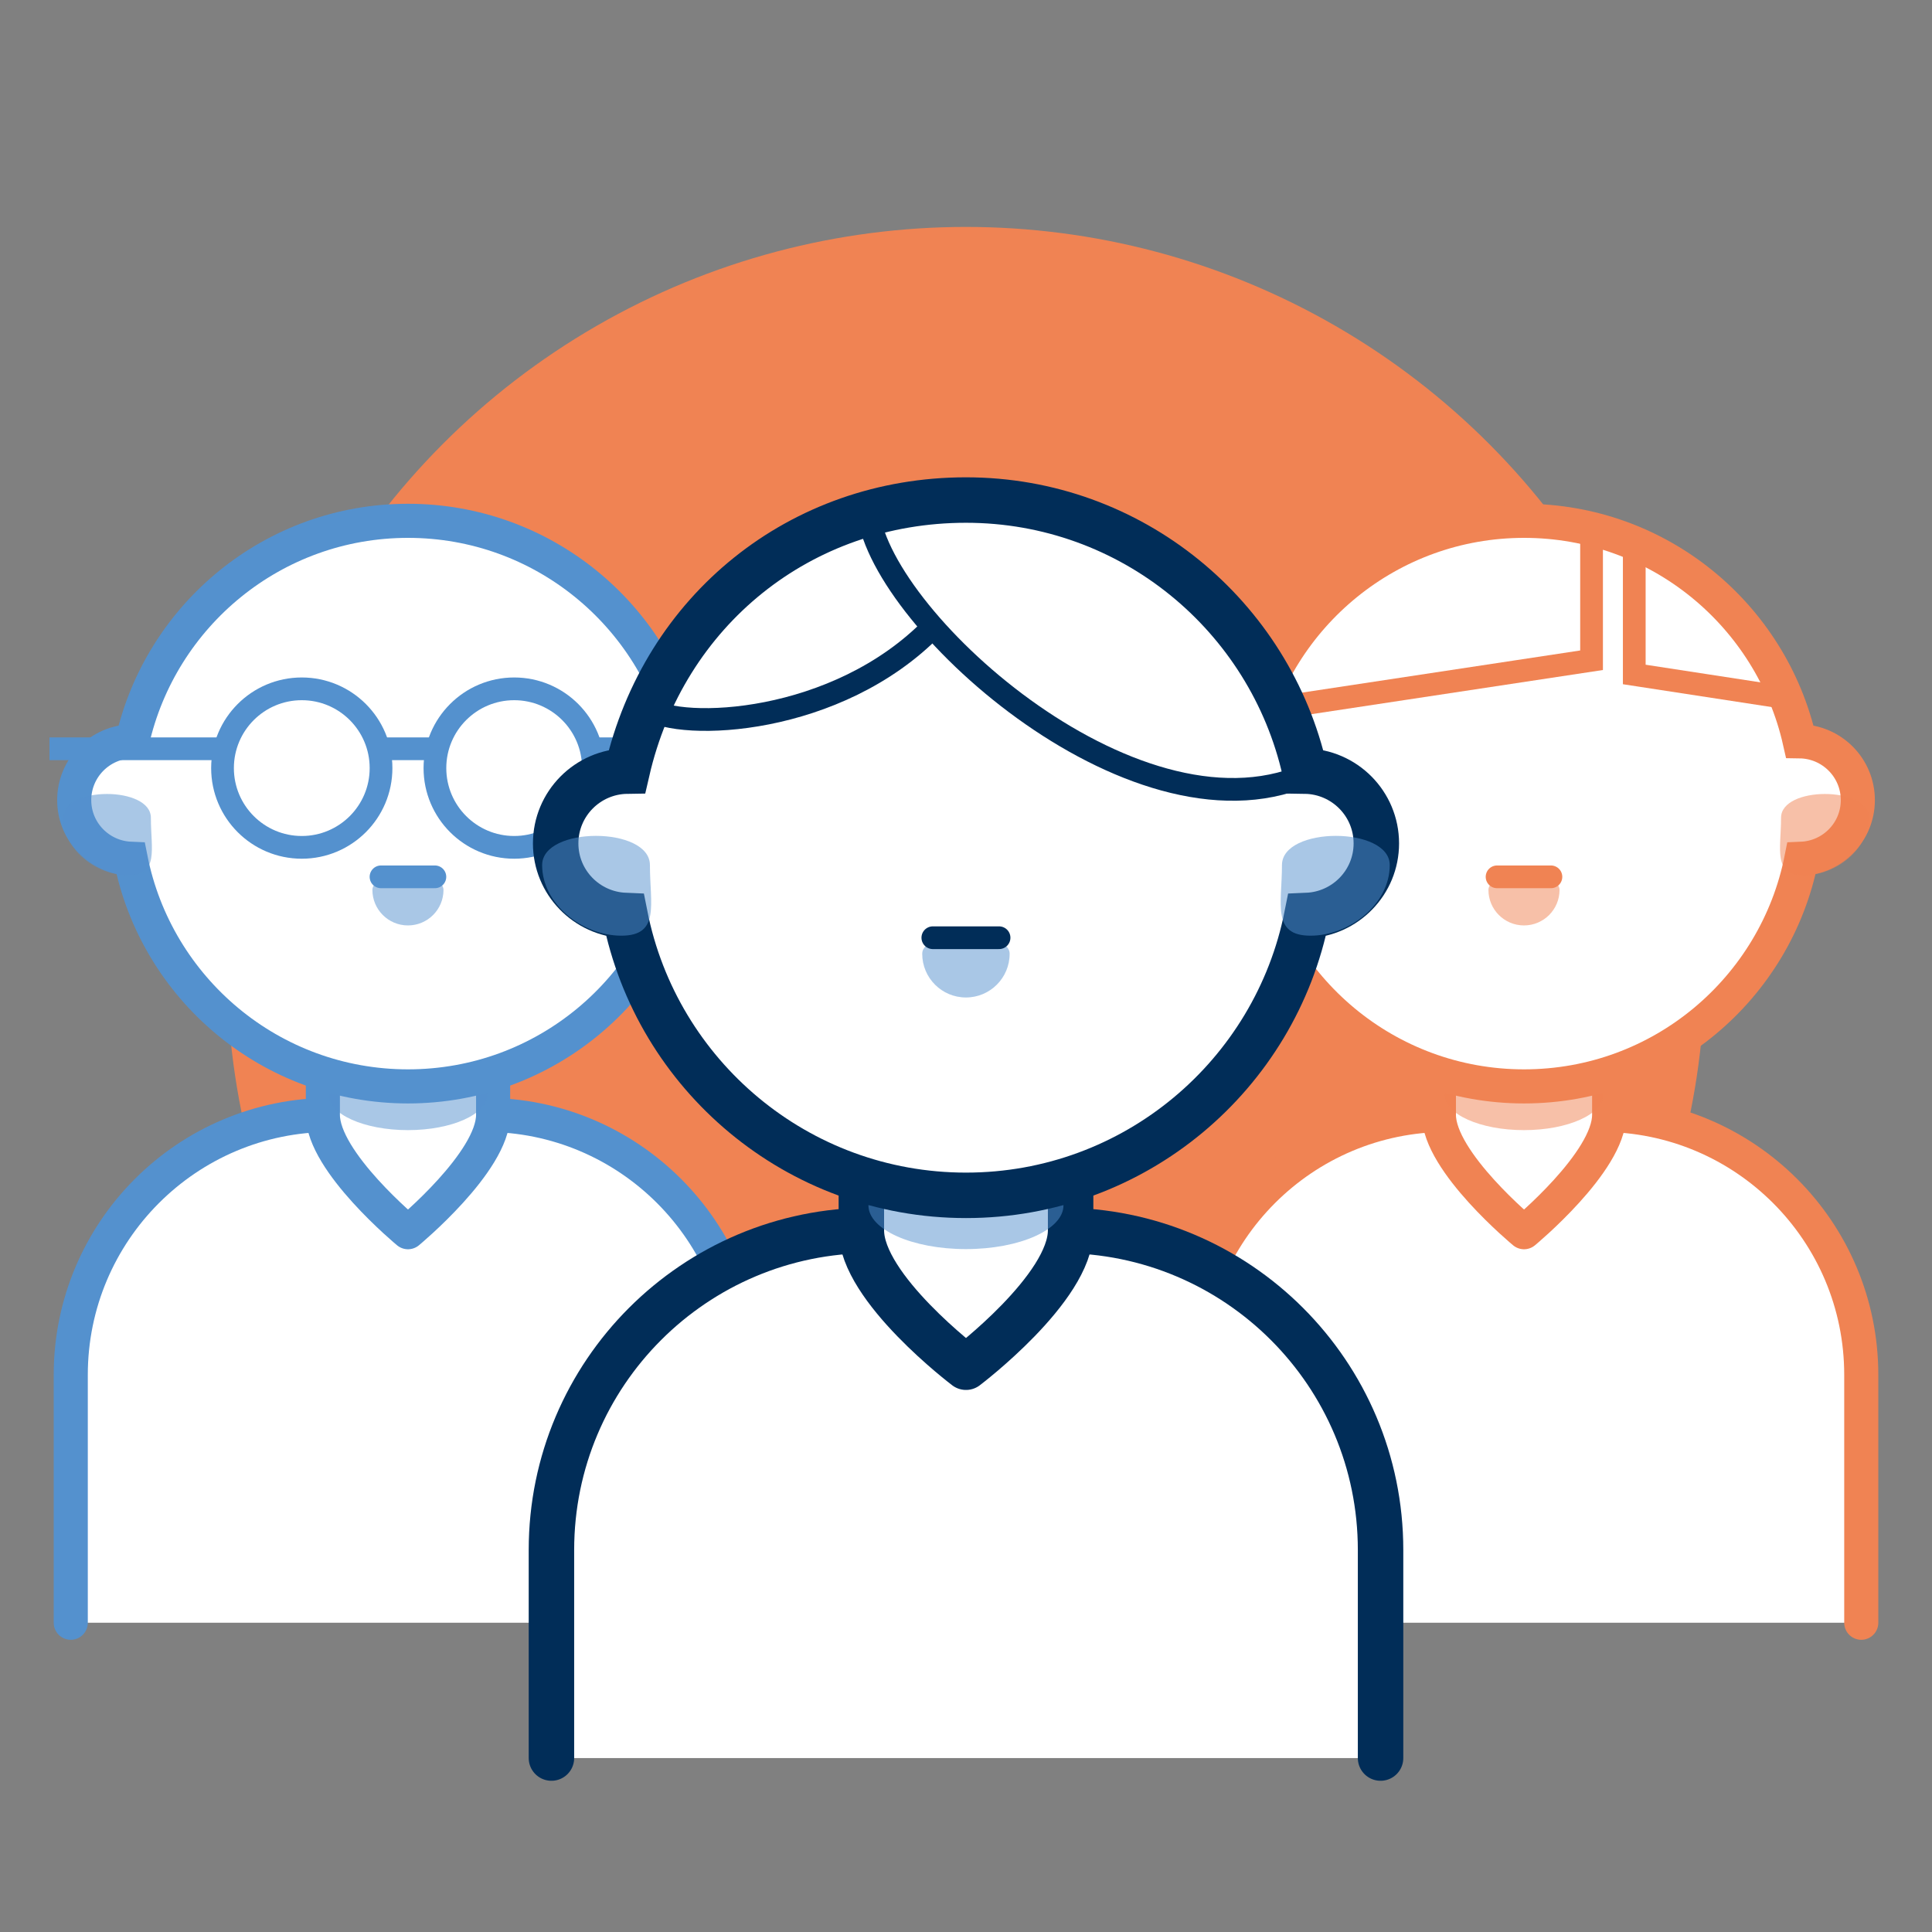
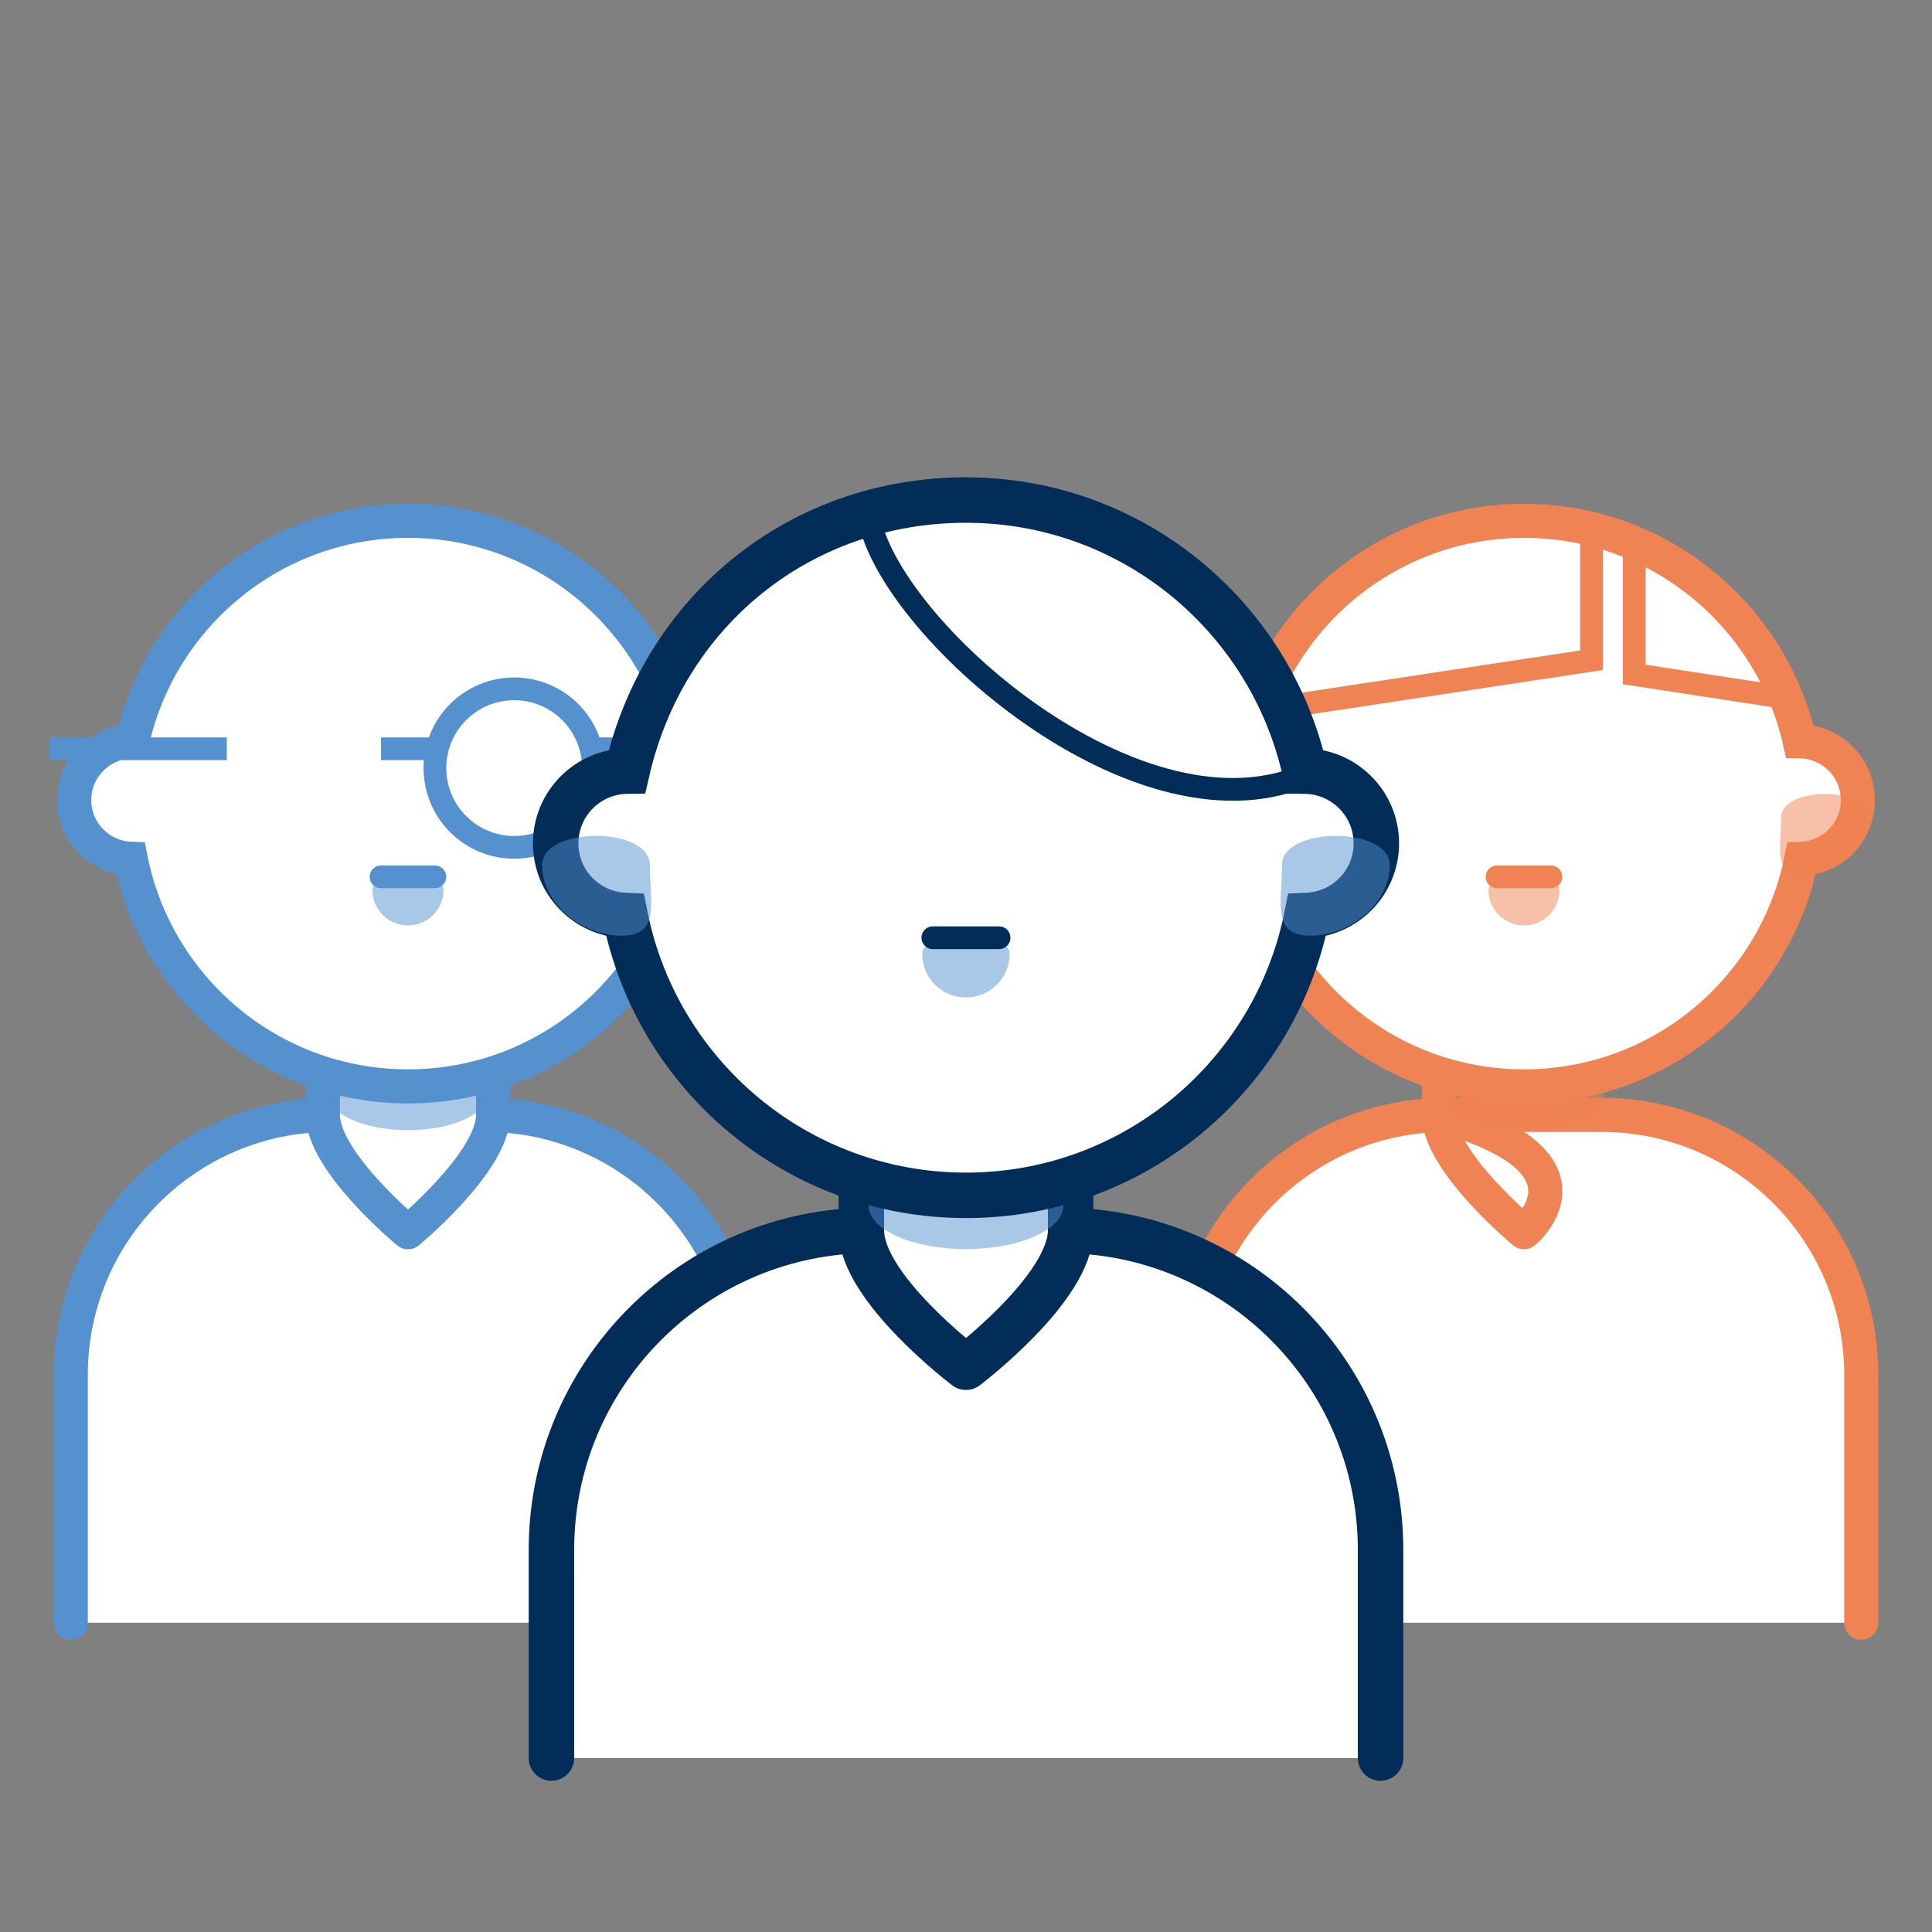
<svg xmlns="http://www.w3.org/2000/svg" version="1.1" id="Calque_1" x="0px" y="0px" viewBox="0 0 85 85" style="enable-background:new 0 0 85 85;" xml:space="preserve">
  <rect x="0" y="0" width="85" height="85" fill="#808080" stroke="none" />
  <g id="_x38_5x85">
    <g>
-       <circle style="fill:#F08353;" cx="42.5" cy="42.5" r="32.516" />
      <g>
        <g>
          <path style="fill:#FFFFFF;stroke:#5491CE;stroke-width:1.5;stroke-linecap:round;stroke-linejoin:round;stroke-miterlimit:10;" d="      M3.113,71.394V60.487c0-6.317,5.121-11.437,11.437-11.437h6.799c6.317,0,11.437,5.12,11.437,11.437v10.907" />
          <g>
            <path style="fill:#FFFFFF;stroke:#5491CE;stroke-width:1.5;stroke-linecap:round;stroke-linejoin:round;stroke-miterlimit:10;" d="       M17.95,54.212c0,0-3.745-3.094-3.745-5.162v-4.616h7.49v4.616C21.695,51.118,17.95,54.212,17.95,54.212z" />
            <path style="opacity:0.5;fill:#5491CE;enable-background:new    ;" d="M21.438,48.157c0,0.864-1.562,1.564-3.49,1.564       s-3.49-0.7-3.49-1.564C14.458,47.293,21.438,47.293,21.438,48.157z" />
            <path style="fill:#FFFFFF;stroke:#5491CE;stroke-width:1.5;stroke-linecap:round;stroke-miterlimit:10;" d="M32.635,35.202       c0-1.419-1.142-2.568-2.556-2.587c-1.25-5.551-6.2-9.701-12.129-9.701c-5.928,0-10.879,4.15-12.129,9.701       c-1.414,0.019-2.556,1.169-2.556,2.587c0,1.394,1.104,2.523,2.484,2.58c1.129,5.709,6.161,10.015,12.201,10.015       c6.041,0,11.072-4.306,12.202-10.015C31.531,37.724,32.635,36.596,32.635,35.202z" />
            <g>
-               <circle style="fill:none;stroke:#5491CE;stroke-miterlimit:10;" cx="13.277" cy="33.793" r="3.487" />
              <circle style="fill:none;stroke:#5491CE;stroke-miterlimit:10;" cx="22.622" cy="33.793" r="3.487" />
              <line style="fill:none;stroke:#5491CE;stroke-miterlimit:10;" x1="16.764" y1="32.943" x2="19.136" y2="32.943" />
              <line style="fill:none;stroke:#5491CE;stroke-miterlimit:10;" x1="26.118" y1="32.943" x2="28.49" y2="32.943" />
              <line style="fill:none;stroke:#5491CE;stroke-miterlimit:10;" x1="2.177" y1="32.943" x2="9.979" y2="32.943" />
            </g>
            <path style="opacity:0.5;fill:#5491CE;enable-background:new    ;" d="M19.512,39.151c0,0.864-0.7,1.564-1.564,1.564       s-1.564-0.7-1.564-1.564C16.384,38.288,19.512,38.288,19.512,39.151z" />
-             <path style="opacity:0.5;fill:#5491CE;enable-background:new    ;" d="M6.638,35.978c0,1.395,0.372,2.526-1.022,2.526       s-2.835-1.131-2.835-2.526S6.638,34.583,6.638,35.978z" />
            <path style="opacity:0.5;fill:#5491CE;enable-background:new    ;" d="M29.258,35.978c0,1.395-0.372,2.526,1.022,2.526       c1.395,0,2.835-1.131,2.835-2.526S29.258,34.583,29.258,35.978z" />
            <line style="fill:none;stroke:#5491CE;stroke-linecap:round;stroke-linejoin:round;stroke-miterlimit:10;" x1="16.763" y1="38.577" x2="19.133" y2="38.577" />
          </g>
        </g>
        <g>
          <path style="fill:#FFFFFF;stroke:#F08353;stroke-width:1.5;stroke-linecap:round;stroke-linejoin:round;stroke-miterlimit:10;" d="      M52.215,71.394V60.487c0-6.317,5.121-11.437,11.437-11.437h6.799c6.317,0,11.437,5.12,11.437,11.437v10.907" />
          <g>
-             <path style="fill:#FFFFFF;stroke:#F08353;stroke-width:1.5;stroke-linecap:round;stroke-linejoin:round;stroke-miterlimit:10;" d="       M67.051,54.212c0,0-3.745-3.094-3.745-5.162v-4.616h7.49v4.616C70.796,51.118,67.051,54.212,67.051,54.212z" />
+             <path style="fill:#FFFFFF;stroke:#F08353;stroke-width:1.5;stroke-linecap:round;stroke-linejoin:round;stroke-miterlimit:10;" d="       M67.051,54.212c0,0-3.745-3.094-3.745-5.162v-4.616v4.616C70.796,51.118,67.051,54.212,67.051,54.212z" />
            <path style="opacity:0.5;fill:#F08353;enable-background:new    ;" d="M70.539,48.157c0,0.864-1.562,1.564-3.49,1.564       c-1.927,0-3.49-0.7-3.49-1.564C63.56,47.293,70.539,47.293,70.539,48.157z" />
            <path style="fill:#FFFFFF;stroke:#F08353;stroke-width:1.5;stroke-linecap:round;stroke-miterlimit:10;" d="M81.737,35.202       c0-1.419-1.142-2.568-2.556-2.587c-1.25-5.551-6.2-9.701-12.129-9.701c-5.928,0-10.879,4.15-12.129,9.701       c-1.414,0.019-2.556,1.169-2.556,2.587c0,1.394,1.104,2.523,2.484,2.58c1.129,5.709,6.161,10.015,12.201,10.015       c6.041,0,11.072-4.306,12.202-10.015C80.633,37.724,81.737,36.596,81.737,35.202z" />
            <polyline style="fill:none;stroke:#F08353;stroke-miterlimit:10;" points="55.308,31.277 70.022,29.048 70.022,23.273      " />
            <polyline style="fill:none;stroke:#F08353;stroke-miterlimit:10;" points="78.581,30.7 71.901,29.674 71.901,23.899      " />
            <path style="opacity:0.5;fill:#F08353;enable-background:new    ;" d="M68.613,39.151c0,0.864-0.7,1.564-1.564,1.564       c-0.864,0-1.564-0.7-1.564-1.564C65.486,38.288,68.613,38.288,68.613,39.151z" />
            <path style="opacity:0.5;fill:#F08353;enable-background:new    ;" d="M55.74,35.978c0,1.395,0.372,2.526-1.022,2.526       s-2.835-1.131-2.835-2.526S55.74,34.583,55.74,35.978z" />
            <path style="opacity:0.5;fill:#F08353;enable-background:new    ;" d="M78.359,35.978c0,1.395-0.372,2.526,1.022,2.526       s2.835-1.131,2.835-2.526S78.359,34.583,78.359,35.978z" />
            <line style="fill:none;stroke:#F08353;stroke-linecap:round;stroke-linejoin:round;stroke-miterlimit:10;" x1="65.865" y1="38.577" x2="68.234" y2="38.577" />
          </g>
        </g>
        <g>
          <path style="fill:#FFFFFF;stroke:#012D58;stroke-width:2;stroke-linecap:round;stroke-linejoin:round;stroke-miterlimit:10;" d="      M24.261,77.347v-9.156c0-7.765,6.295-14.06,14.06-14.06h8.358c7.765,0,14.06,6.295,14.06,14.06v9.156" />
          <g>
            <path style="fill:#FFFFFF;stroke:#012D58;stroke-width:2;stroke-linecap:round;stroke-linejoin:round;stroke-miterlimit:10;" d="       M42.5,60.152c0,0-4.604-3.478-4.604-6.021v-5.674h9.207v5.674C47.104,56.673,42.5,60.152,42.5,60.152z" />
            <path style="opacity:0.5;fill:#5491CE;enable-background:new    ;" d="M46.788,53.032c0,1.062-1.921,1.923-4.29,1.923       s-4.29-0.861-4.29-1.923S46.788,51.97,46.788,53.032z" />
            <path style="fill:#FFFFFF;stroke:#012D58;stroke-width:2;stroke-linecap:round;stroke-miterlimit:10;" d="M60.553,37.106       c0-1.745-1.403-3.157-3.142-3.181C55.874,27.102,49.788,22,42.5,22s-13.287,4.855-14.911,11.925       c-1.739,0.024-3.142,1.437-3.142,3.181c0,1.714,1.357,3.101,3.053,3.172c1.389,7.019,7.574,12.312,15,12.312       s13.611-5.294,15-12.312C59.196,40.207,60.553,38.82,60.553,37.106z" />
            <path style="fill:none;stroke:#012D58;stroke-miterlimit:10;" d="M38.208,22.591c0.615,4.812,12.052,15.03,19.553,11.359" />
-             <path style="fill:none;stroke:#012D58;stroke-miterlimit:10;" d="M28.49,31.167c1.478,1.005,8.332,0.752,12.551-3.577" />
            <path style="opacity:0.5;fill:#5491CE;enable-background:new    ;" d="M44.42,41.962c0,1.062-0.861,1.923-1.923,1.923       s-1.923-0.861-1.923-1.923S44.42,40.9,44.42,41.962z" />
            <path style="opacity:0.5;fill:#5491CE;enable-background:new    ;" d="M28.594,38.061c0,1.715,0.458,3.105-1.257,3.105       s-3.485-1.39-3.485-3.105S28.594,36.346,28.594,38.061z" />
            <path style="opacity:0.5;fill:#5491CE;enable-background:new    ;" d="M56.401,38.061c0,1.715-0.458,3.105,1.257,3.105       s3.485-1.39,3.485-3.105S56.401,36.346,56.401,38.061z" />
            <line style="fill:none;stroke:#012D58;stroke-linecap:round;stroke-linejoin:round;stroke-miterlimit:10;" x1="41.041" y1="41.256" x2="43.954" y2="41.256" />
          </g>
        </g>
      </g>
    </g>
  </g>
</svg>